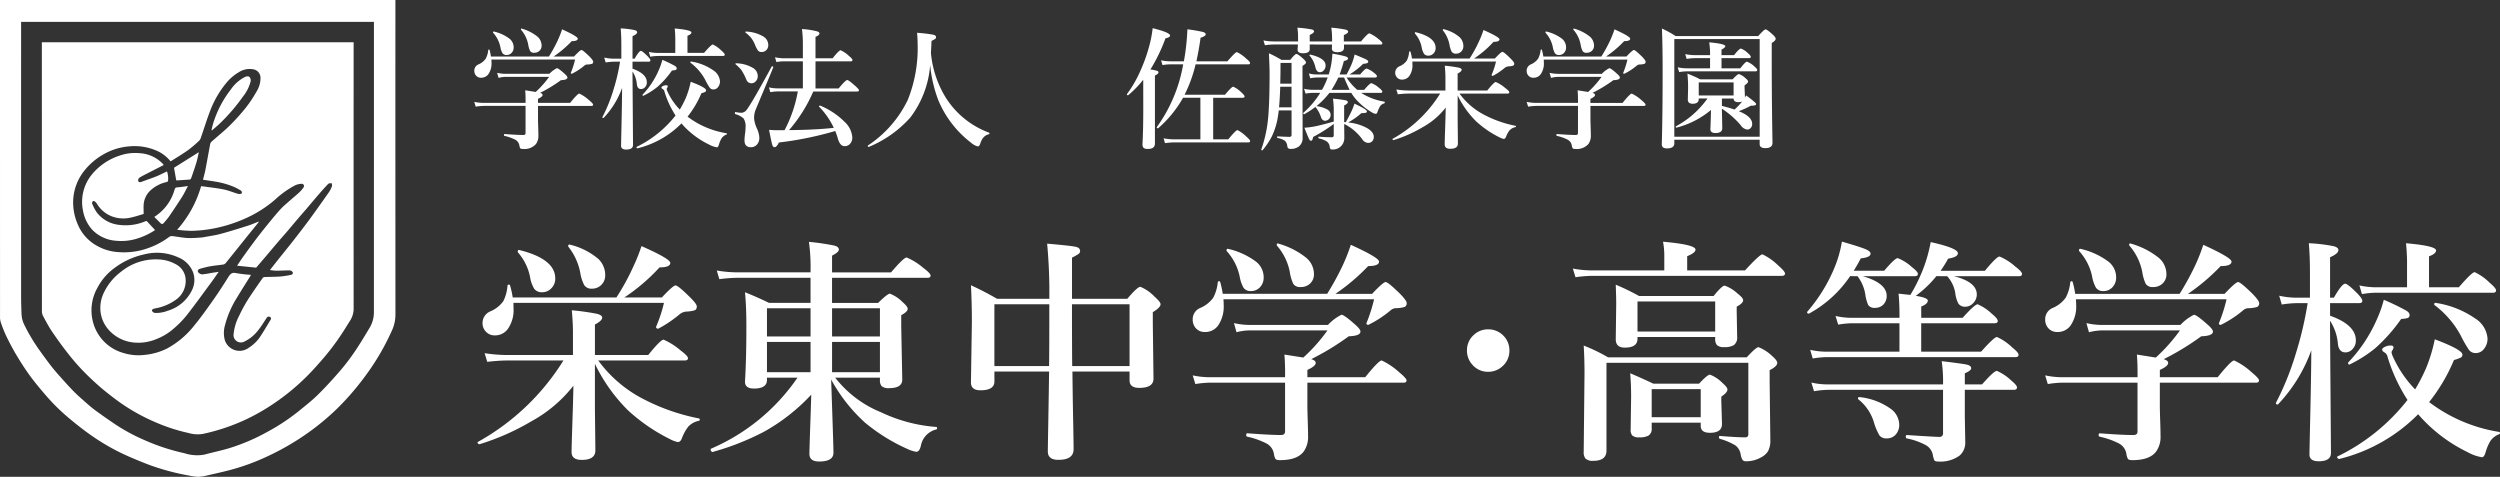
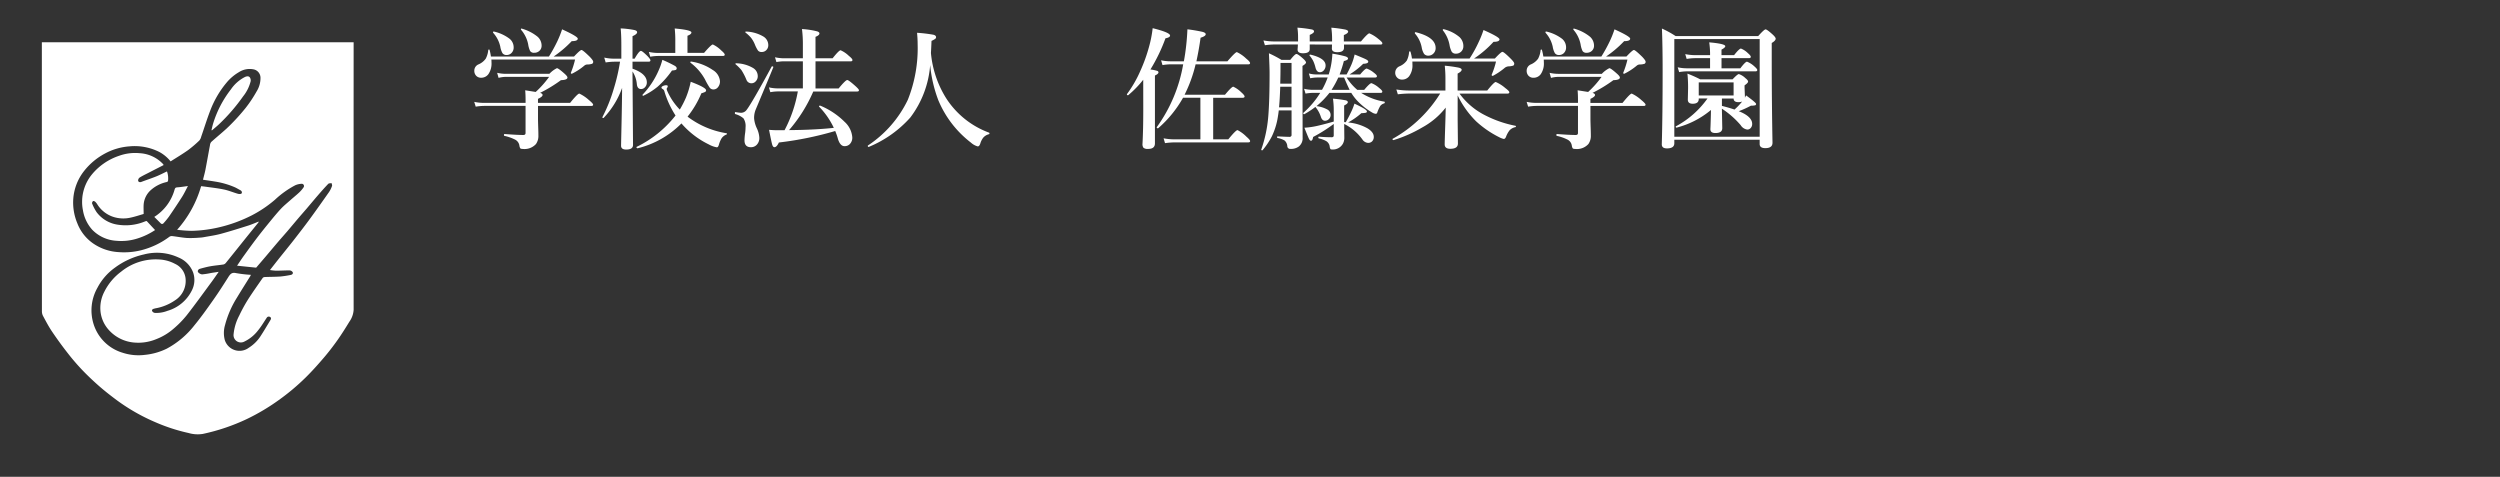
<svg xmlns="http://www.w3.org/2000/svg" width="380.076" height="72.491" viewBox="0 0 380.076 72.491">
  <rect x="0" y="0" width="380.076" height="72.491" fill="#333333" stroke="none" />
  <g id="グループ_412" data-name="グループ 412" transform="translate(-769.939 -4860.57)">
    <g id="グループ_406" data-name="グループ 406" transform="translate(353.5 4720.57)">
      <path id="パス_373" data-name="パス 373" d="M-189.619-7.021a14.539,14.539,0,0,0,2.041-2.295h-6.543a4.661,4.661,0,0,0-1.143.156l-.215-.771a5.925,5.925,0,0,0,1.3.156h6.641a3.9,3.9,0,0,1,1.143-.859q.225,0,1.143.82.459.4.459.6,0,.371-.986.4a21.763,21.763,0,0,1-3.174,1.934q.381.107.381.322,0,.264-.7.586v.615h4.883q1.143-1.416,1.4-1.416a5.921,5.921,0,0,1,1.455.977q.645.537.645.7,0,.2-.254.2h-8.125v2.119q.01.479.039,1.387.02.6.02,1A2.107,2.107,0,0,1-189.58.9a2.35,2.35,0,0,1-2.021.742q-.293,0-.371-.107a1.106,1.106,0,0,1-.127-.41,1.208,1.208,0,0,0-.654-.9,6.746,6.746,0,0,0-1.621-.566q-.068-.02-.068-.127,0-.156.088-.156,1.914.146,2.852.146.342,0,.342-.3V-4.9h-6.318a8.434,8.434,0,0,0-1.26.117l-.225-.732a6.933,6.933,0,0,0,1.406.156h6.4v-.42q0-.859-.059-1.494Zm-6.807-5.381h8.818a23.17,23.17,0,0,0,1.279-2.324,15.227,15.227,0,0,0,.723-1.816q2.383,1.084,2.383,1.416,0,.381-.918.381A16.905,16.905,0,0,1-186.9-12.4h3.1q.938-1,1.143-1t1.26,1.035q.518.547.518.732a.329.329,0,0,1-.166.332,2.635,2.635,0,0,1-.693.107.694.694,0,0,0-.479.166,9.316,9.316,0,0,1-1.875,1.23.087.087,0,0,1-.039.01q-.146,0-.146-.137a.075.075,0,0,1,.01-.029,12.937,12.937,0,0,0,.635-1.992h-12.725q.02.234.02.459a2.829,2.829,0,0,1-.479,1.768,1.333,1.333,0,0,1-1.1.537.99.99,0,0,1-.781-.332,1.078,1.078,0,0,1-.254-.732,1.028,1.028,0,0,1,.615-.957,2.611,2.611,0,0,0,1.123-.879,3.518,3.518,0,0,0,.381-1.3.106.106,0,0,1,.117-.088.084.084,0,0,1,.088.068A7.855,7.855,0,0,1-196.426-12.4Zm7.705-1.67a1.043,1.043,0,0,1-.361.83,1.118,1.118,0,0,1-.762.264.671.671,0,0,1-.625-.273,3.6,3.6,0,0,1-.293-1.006,4.763,4.763,0,0,0-1.084-2.217.139.139,0,0,1-.02-.078q0-.107.088-.107a.087.087,0,0,1,.039.01,6.658,6.658,0,0,1,2.393,1.221A1.809,1.809,0,0,1-188.721-14.072Zm-4.248.273a1.157,1.157,0,0,1-.342.869,1.015,1.015,0,0,1-.732.293.722.722,0,0,1-.635-.293A3.012,3.012,0,0,1-195-13.9a4.58,4.58,0,0,0-1.084-2.109.08.08,0,0,1-.02-.059q0-.166.137-.137a6.261,6.261,0,0,1,2.383,1.1A1.684,1.684,0,0,1-192.969-13.8Zm25.508,11.563a14.075,14.075,0,0,1-6.66,3.779.152.152,0,0,1-.127-.059.133.133,0,0,1-.059-.1.066.066,0,0,1,.02-.049,16.823,16.823,0,0,0,5.928-4.775,14.224,14.224,0,0,1-1.68-3.623.58.58,0,0,0-.244-.381q-.215-.107-.215-.254,0-.127.264-.244a1.1,1.1,0,0,1,.459-.1q.234,0,.234.176a.639.639,0,0,1-.078.205.356.356,0,0,0-.088.176,1.031,1.031,0,0,0,.1.342,9.57,9.57,0,0,0,1.895,2.8,14.847,14.847,0,0,0,.938-1.826,13.167,13.167,0,0,0,.723-2.4q2.334.879,2.334,1.289a.27.27,0,0,1-.137.254,3.172,3.172,0,0,1-.576.205,14.85,14.85,0,0,1-2.1,3.555,13.2,13.2,0,0,0,5.908,2.52.092.092,0,0,1,.078.1.1.1,0,0,1-.078.1,1.6,1.6,0,0,0-.732.566,3.938,3.938,0,0,0-.4.938q-.117.439-.322.439A3.811,3.811,0,0,1-163.3.957,12.962,12.962,0,0,1-167.461-2.236Zm-9.023-5.4a13.052,13.052,0,0,1-2.793,4.551.066.066,0,0,1-.059.029q-.146,0-.146-.127a.028.028,0,0,1,.01-.02,23.976,23.976,0,0,0,1.7-4.229,29.531,29.531,0,0,0,.977-4.189h-.859a9.181,9.181,0,0,0-1.328.117l-.215-.742a6.93,6.93,0,0,0,1.455.166h1.143v-2.041q0-1.533-.1-2.559a13.19,13.19,0,0,1,2.119.254q.381.107.381.322,0,.3-.7.605v3.418h.322q.674-1.182.957-1.182.205,0,1.025.82.42.449.42.615,0,.205-.264.205H-174.9v1.064q2.178.771,2.178,2.08a1.039,1.039,0,0,1-.293.752.791.791,0,0,1-.586.264q-.547,0-.635-.7a4.237,4.237,0,0,0-.664-1.973v.693l.078,10.479q0,.7-1.035.7-.781,0-.781-.576,0-.225.078-3.75Q-176.494-5.615-176.484-7.637Zm9.941-5.322h2.52q1.1-1.279,1.338-1.279a4.552,4.552,0,0,1,1.27.9q.537.459.537.645t-.264.2h-9.9a7.19,7.19,0,0,0-1.162.117l-.215-.732a6.713,6.713,0,0,0,1.377.156h2.646v-1.719a16.947,16.947,0,0,0-.088-2q2.539.225,2.539.605,0,.283-.6.5Zm4.941,4.316a1.35,1.35,0,0,1-.322.918.851.851,0,0,1-.654.322.7.7,0,0,1-.586-.264,10.264,10.264,0,0,1-.7-1.23,7.873,7.873,0,0,0-2.2-2.549.079.079,0,0,1-.039-.078q0-.137.117-.117a7.825,7.825,0,0,1,3.3,1.289A2.2,2.2,0,0,1-161.6-8.643Zm-6.582-1.973a.252.252,0,0,1-.166.254,2.484,2.484,0,0,1-.547.078,13.852,13.852,0,0,1-2.168,2.451,10.627,10.627,0,0,1-2.178,1.387.04.04,0,0,1-.029.01q-.107,0-.107-.127a.08.08,0,0,1,.02-.059,12.539,12.539,0,0,0,2.383-3.564,10.4,10.4,0,0,0,.615-1.719,20,20,0,0,1,1.885.908Q-168.184-10.82-168.184-10.615Zm17.08,9.395q3.926-.029,6.807-.342a11.892,11.892,0,0,0-2.227-3.213.066.066,0,0,1-.02-.049q0-.117.156-.117a.109.109,0,0,1,.049.01,11.432,11.432,0,0,1,3.7,2.471,3.524,3.524,0,0,1,1.152,2.344,1.386,1.386,0,0,1-.381,1.025,1.084,1.084,0,0,1-.8.313q-.635,0-.977-1.025a9.419,9.419,0,0,0-.439-1.279A51.509,51.509,0,0,1-152.646.664q-.332.713-.674.713-.234,0-.352-.42-.1-.332-.469-2.217.811.059,1.221.059h1.133a20.118,20.118,0,0,0,2.021-5.9h-3.057a6.642,6.642,0,0,0-1.123.117l-.215-.732a6.265,6.265,0,0,0,1.338.156H-149V-11.68h-2.9a6.642,6.642,0,0,0-1.123.117l-.215-.732a6.36,6.36,0,0,0,1.338.156h2.9v-1.982a18.01,18.01,0,0,0-.137-2.461,11.746,11.746,0,0,1,2.314.352q.342.117.342.313,0,.283-.6.518v3.262h2.6q.967-1.221,1.221-1.221A4.309,4.309,0,0,1-142-12.5q.537.43.537.625t-.254.2h-5.361v4.121h3.516q1.055-1.279,1.309-1.279.215,0,1.221.9.557.5.557.645,0,.2-.264.2h-6.68A22.518,22.518,0,0,1-151.1-1.221Zm-3.154-12.939a1.047,1.047,0,0,1-.322.8.955.955,0,0,1-.674.264.691.691,0,0,1-.566-.215,4.779,4.779,0,0,1-.479-.928,4.4,4.4,0,0,0-.586-1.025,5.893,5.893,0,0,0-.83-.781.079.079,0,0,1-.039-.059q0-.1.117-.1a5.572,5.572,0,0,1,2.607.742A1.526,1.526,0,0,1-154.258-14.16Zm-1.6,4.717a1.111,1.111,0,0,1-.322.82.857.857,0,0,1-.635.283.8.8,0,0,1-.762-.518,8.956,8.956,0,0,0-.762-1.484,6.757,6.757,0,0,0-.879-.879.079.079,0,0,1-.039-.059q0-.1.117-.1a5.277,5.277,0,0,1,2.539.7A1.439,1.439,0,0,1-155.859-9.443Zm2.363-1.338q-.225.6-2.676,6.436a3.38,3.38,0,0,0-.244,1.328A4.419,4.419,0,0,0-156-1.5a3.838,3.838,0,0,1,.381,1.445,1.465,1.465,0,0,1-.41,1.084,1.181,1.181,0,0,1-.869.352q-.977,0-.977-1.045a8.633,8.633,0,0,1,.1-1.133,6.676,6.676,0,0,0,.059-.84,2.117,2.117,0,0,0-.312-1.367,3.263,3.263,0,0,0-1.25-.654q-.059-.029-.059-.137,0-.186.1-.166a6.278,6.278,0,0,0,.82.107,1.05,1.05,0,0,0,.879-.459q.791-1.035,3.8-6.572a.076.076,0,0,1,.068-.029q.176,0,.176.117Zm23.848-.342a15.058,15.058,0,0,1-3.018,7.988,17.255,17.255,0,0,1-6.3,4.463.04.04,0,0,1-.029.01q-.137,0-.137-.166a.066.066,0,0,1,.029-.059,17.265,17.265,0,0,0,6.055-6.934,21.166,21.166,0,0,0,1.494-8.516q0-.752-.088-1.68a21.942,21.942,0,0,1,2.5.3q.391.107.391.371a.318.318,0,0,1-.146.264,3.836,3.836,0,0,1-.547.3q-.049,1.23-.088,1.836a15.585,15.585,0,0,0,2.3,6.855A13.138,13.138,0,0,0-120.713-.84a.121.121,0,0,1,.078.127.1.1,0,0,1-.078.117,1.674,1.674,0,0,0-.859.518,2.731,2.731,0,0,0-.459.918q-.146.42-.381.42a2.519,2.519,0,0,1-1.035-.576,15.78,15.78,0,0,1-4.961-6.445A20.248,20.248,0,0,1-129.648-11.123ZM-90.967-6.6h6.143q1.016-1.221,1.26-1.221a4.3,4.3,0,0,1,1.2.84q.518.459.518.645t-.254.2h-4.521V.186h2.295q1.152-1.406,1.406-1.406a5.256,5.256,0,0,1,1.338.986q.576.5.576.674,0,.205-.254.205h-11.2a11.892,11.892,0,0,0-1.484.117L-94.16.029A9.4,9.4,0,0,0-92.52.186h3.955V-6.143H-91.2a17.45,17.45,0,0,1-3.77,4.629.066.066,0,0,1-.049.02q-.186,0-.186-.146a.075.075,0,0,1,.01-.029,22.925,22.925,0,0,0,4.014-9.551h-1.963a7.69,7.69,0,0,0-1.182.117l-.215-.732a6.794,6.794,0,0,0,1.4.156h2.061q.078-.381.2-1.182a36.2,36.2,0,0,0,.342-3.682,22.571,22.571,0,0,1,2.314.391q.469.137.469.352,0,.3-.781.537-.244,1.777-.635,3.584h4.717q1.2-1.4,1.436-1.4a5.3,5.3,0,0,1,1.406.977q.6.488.6.684t-.254.2h-8.027A21.079,21.079,0,0,1-90.967-6.6Zm-6.289-2.275a15.625,15.625,0,0,1-2.266,2.334.066.066,0,0,1-.049.02q-.166,0-.166-.137a.087.087,0,0,1,.01-.039,17.926,17.926,0,0,0,2.051-3.564,24.444,24.444,0,0,0,1.318-3.682,17.437,17.437,0,0,0,.537-2.773q2.646.654,2.646,1.123,0,.283-.7.42a25.986,25.986,0,0,1-2.285,4.736,6.441,6.441,0,0,1,1.045.215.246.246,0,0,1,.176.225q0,.234-.537.479V.8q0,.84-1.035.84a1.038,1.038,0,0,1-.7-.166.886.886,0,0,1-.156-.615q.117-2.109.117-5.2Zm30.791,6.455q.449-.771.82-1.562a8.713,8.713,0,0,0,.5-1.26q1.895.869,1.895,1.182a.2.2,0,0,1-.176.205,4.118,4.118,0,0,1-.664.059,11.118,11.118,0,0,1-2.021,1.416,7.343,7.343,0,0,1,2.949.889q.957.586.957,1.3a.932.932,0,0,1-.273.7.834.834,0,0,1-.586.215,1.117,1.117,0,0,1-.84-.479,7.547,7.547,0,0,0-2.8-2.4l.02,2.119a1.84,1.84,0,0,1-.225.9,1.739,1.739,0,0,1-1.66.859q-.2,0-.244-.1a1.108,1.108,0,0,1-.1-.4,1.152,1.152,0,0,0-.508-.762,4.042,4.042,0,0,0-1.133-.42q-.078-.02-.078-.137t.078-.127q1.006.088,1.963.088.3,0,.3-.283V-2.158A23.023,23.023,0,0,1-71.426-.176Q-71.514.4-71.748.4q-.166,0-.322-.322t-.684-1.66a12.061,12.061,0,0,0,1.924-.273q1.084-.244,2.539-.664V-4.463A13.085,13.085,0,0,0-68.408-6a17.358,17.358,0,0,1,1.943.254q.313.088.313.283,0,.234-.557.5v2.52Zm-2.48-4.463a12.893,12.893,0,0,1-1.973,2.021,4.469,4.469,0,0,1,1.719.547.944.944,0,0,1,.43.811.832.832,0,0,1-.254.6.819.819,0,0,1-.605.259q-.42,0-.615-.576a4.483,4.483,0,0,0-.84-1.523,13.112,13.112,0,0,1-1.66,1.094.04.04,0,0,1-.029.01A.138.138,0,0,1-72.93-3.8a.066.066,0,0,1,.02-.049,13.542,13.542,0,0,0,2.568-3.037H-71.4a7.544,7.544,0,0,0-1.182.117L-72.8-7.5a5.925,5.925,0,0,0,1.3.156h1.426a11.893,11.893,0,0,0,.859-1.875h-1.6a5.982,5.982,0,0,0-1.045.117l-.215-.732a4.728,4.728,0,0,0,1.162.156h1.855a12,12,0,0,0,.557-3.164,18.152,18.152,0,0,1,1.973.41q.41.137.41.332,0,.234-.635.381A19.81,19.81,0,0,1-67.4-9.678h1.064q.43-.8.752-1.543a9.209,9.209,0,0,0,.469-1.494q1.494.605,1.787.771t.283.322q0,.293-.771.322A11.222,11.222,0,0,1-65.9-9.678h1.621q.752-.9,1-.9a3.726,3.726,0,0,1,1.094.635q.459.342.459.527t-.254.2h-4.355a8.053,8.053,0,0,0,1.621,1.875h1.055q.85-1.016,1.1-1.016a3.7,3.7,0,0,1,1.152.713q.5.391.5.566,0,.2-.254.2h-2.959A9.3,9.3,0,0,0-60.6-5.547a.1.1,0,0,1,.068.107q0,.127-.088.156a1.142,1.142,0,0,0-.605.4,5.616,5.616,0,0,0-.449.986.24.24,0,0,1-.244.2,1.225,1.225,0,0,1-.5-.176A10.077,10.077,0,0,1-64.7-5.664a7.6,7.6,0,0,1-.928-1.221Zm.322-.459h2.744q-.479-.986-.84-1.875H-67.6A14.1,14.1,0,0,1-68.623-7.344Zm-3.32-6.895v.7q0,.635-1.025.635-.82,0-.82-.557,0-.059.02-.3.02-.283.029-.479h-3.6a10.535,10.535,0,0,0-1.416.117l-.225-.732a9.4,9.4,0,0,0,1.641.156h3.623v-.615a10.134,10.134,0,0,0-.1-1.484,18.04,18.04,0,0,1,2.227.283q.3.088.3.293,0,.244-.654.527v1h3.4v-.322a12.6,12.6,0,0,0-.117-1.777,19.55,19.55,0,0,1,2.119.283q.439.107.439.313,0,.264-.654.527v.977h2.6q1.035-1.24,1.279-1.24a5.4,5.4,0,0,1,1.377.859q.6.469.6.645,0,.2-.254.2h-5.576v.479q0,.684-1.025.684-.82,0-.82-.557l.02-.605ZM-76.65-4.219q-.02.2-.068.537-.049.322-.068.439A10.567,10.567,0,0,1-77.7-.273a11.135,11.135,0,0,1-1.406,2.1.076.076,0,0,1-.068.029q-.137,0-.137-.117a.04.04,0,0,1,.01-.029,19.944,19.944,0,0,0,1.055-5q.2-2.4.2-6.631,0-.752-.1-2.979a18.263,18.263,0,0,1,1.914,1.006H-74.9q.713-.9.938-.9t1.035.723q.42.391.42.576t-.537.518v1.1l.02,9.775a1.607,1.607,0,0,1-.557,1.357,1.972,1.972,0,0,1-1.279.381.428.428,0,0,1-.488-.381,1.285,1.285,0,0,0-.41-.889A3.15,3.15,0,0,0-76.826-.02q-.078-.02-.078-.137t.078-.107q1.436.068,1.8.068a.285.285,0,0,0,.322-.322v-3.7Zm1.943-4.062v-3.154h-1.68v.82q0,.9-.039,2.334Zm-1.719.469Q-76.5-5.7-76.611-4.678h1.9V-7.812Zm6.895-3.242a1.085,1.085,0,0,1-.293.771.791.791,0,0,1-.586.264q-.469,0-.654-.693a5.406,5.406,0,0,0-.361-1.045,4.856,4.856,0,0,0-.537-.791.1.1,0,0,1-.02-.059q0-.088.127-.088h.029Q-69.531-12.148-69.531-11.055Zm20.078,4.561v3.74L-49.414.82q0,.8-1.152.8-.859,0-.859-.664,0-.332.068-2.432.068-1.943.088-3.164a11.489,11.489,0,0,1-3.555,3.008A20.1,20.1,0,0,1-59.2.3a.127.127,0,0,1-.107-.044.154.154,0,0,1-.059-.112.038.038,0,0,1,.029-.039,19.842,19.842,0,0,0,7.227-6.885h-4.7a16.111,16.111,0,0,0-1.738.117l-.225-.732a12.675,12.675,0,0,0,1.924.156h5.537V-9.111q0-.859-.1-1.9a19.435,19.435,0,0,1,2.139.3q.43.117.43.313,0,.264-.615.586v2.578h4.5q1.045-1.3,1.3-1.3a5.643,5.643,0,0,1,1.445.918q.615.459.615.645t-.264.2H-49.17a10.858,10.858,0,0,0,3.936,3.32,17.289,17.289,0,0,0,4.561,1.572.1.1,0,0,1,.078.107.092.092,0,0,1-.078.1,1.664,1.664,0,0,0-.889.488,3.641,3.641,0,0,0-.527.947q-.127.361-.361.361a2.873,2.873,0,0,1-.723-.283A15.177,15.177,0,0,1-46.65-2.559,14.226,14.226,0,0,1-49.453-6.494ZM-56.4-12.1h8.76a19.246,19.246,0,0,0,1.416-2.578,14.908,14.908,0,0,0,.7-1.758q2.432,1.074,2.432,1.416,0,.381-.908.381A15.928,15.928,0,0,1-46.963-12.1H-43.8q.947-1.016,1.152-1.016.225,0,1.26,1.035.537.537.537.732,0,.264-.176.332a2.682,2.682,0,0,1-.7.107,1.066,1.066,0,0,0-.635.283,10.447,10.447,0,0,1-1.719,1.152.087.087,0,0,1-.039.01q-.166,0-.166-.156a.04.04,0,0,1,.01-.029,11.709,11.709,0,0,0,.654-1.992H-56.338q.01.244.01.439a2.762,2.762,0,0,1-.508,1.8A1.322,1.322,0,0,1-57.9-8.9a.99.99,0,0,1-.781-.332,1.032,1.032,0,0,1-.264-.732,1.065,1.065,0,0,1,.645-.957,2.571,2.571,0,0,0,1.113-.869,3.49,3.49,0,0,0,.352-1.309q.01-.088.117-.088.088,0,.1.068A6.894,6.894,0,0,1-56.4-12.1Zm7.813-1.885a1.1,1.1,0,0,1-.352.85,1.085,1.085,0,0,1-.771.293.717.717,0,0,1-.645-.293,3.37,3.37,0,0,1-.332-1.025,5.008,5.008,0,0,0-1.006-2.217.173.173,0,0,1-.02-.078q0-.107.1-.107h.029a5.777,5.777,0,0,1,2.422,1.211A1.868,1.868,0,0,1-48.584-13.984ZM-52.8-13.7a1.13,1.13,0,0,1-.371.869,1.036,1.036,0,0,1-.732.293.8.8,0,0,1-.664-.283,2.715,2.715,0,0,1-.352-.977,4.439,4.439,0,0,0-1.025-2.1.12.12,0,0,1-.02-.068q0-.166.137-.137Q-52.8-15.352-52.8-13.7Zm23.184,6.68a14.539,14.539,0,0,0,2.041-2.295h-6.543a4.661,4.661,0,0,0-1.143.156l-.215-.771a5.925,5.925,0,0,0,1.3.156h6.641a3.9,3.9,0,0,1,1.143-.859q.225,0,1.143.82.459.4.459.6,0,.371-.986.4a21.763,21.763,0,0,1-3.174,1.934q.381.107.381.322,0,.264-.7.586v.615h4.883q1.143-1.416,1.4-1.416a5.921,5.921,0,0,1,1.455.977q.645.537.645.7,0,.2-.254.2h-8.125v2.119q.01.479.039,1.387.02.6.02,1A2.107,2.107,0,0,1-29.58.9a2.35,2.35,0,0,1-2.021.742q-.293,0-.371-.107a1.106,1.106,0,0,1-.127-.41,1.208,1.208,0,0,0-.654-.9,6.746,6.746,0,0,0-1.621-.566q-.068-.02-.068-.127,0-.156.088-.156,1.914.146,2.852.146.342,0,.342-.3V-4.9H-37.48a8.434,8.434,0,0,0-1.26.117l-.225-.732a6.934,6.934,0,0,0,1.406.156h6.4v-.42q0-.859-.059-1.494ZM-36.426-12.4h8.818a23.169,23.169,0,0,0,1.279-2.324,15.228,15.228,0,0,0,.723-1.816q2.383,1.084,2.383,1.416,0,.381-.918.381A16.906,16.906,0,0,1-26.9-12.4h3.1q.938-1,1.143-1t1.26,1.035q.518.547.518.732a.329.329,0,0,1-.166.332,2.635,2.635,0,0,1-.693.107.694.694,0,0,0-.479.166A9.316,9.316,0,0,1-24.1-9.795a.087.087,0,0,1-.039.01q-.146,0-.146-.137a.075.075,0,0,1,.01-.029,12.937,12.937,0,0,0,.635-1.992H-36.367q.02.234.02.459a2.829,2.829,0,0,1-.479,1.768,1.333,1.333,0,0,1-1.1.537.99.99,0,0,1-.781-.332,1.078,1.078,0,0,1-.254-.732,1.028,1.028,0,0,1,.615-.957,2.611,2.611,0,0,0,1.123-.879,3.518,3.518,0,0,0,.381-1.3.106.106,0,0,1,.117-.088.084.084,0,0,1,.088.068A7.855,7.855,0,0,1-36.426-12.4Zm7.705-1.67a1.043,1.043,0,0,1-.361.83,1.118,1.118,0,0,1-.762.264.671.671,0,0,1-.625-.273,3.6,3.6,0,0,1-.293-1.006,4.763,4.763,0,0,0-1.084-2.217.139.139,0,0,1-.02-.078q0-.107.088-.107a.087.087,0,0,1,.039.01,6.658,6.658,0,0,1,2.393,1.221A1.809,1.809,0,0,1-28.721-14.072Zm-4.248.273a1.157,1.157,0,0,1-.342.869,1.015,1.015,0,0,1-.732.293.722.722,0,0,1-.635-.293A3.012,3.012,0,0,1-35-13.9a4.58,4.58,0,0,0-1.084-2.109.08.08,0,0,1-.02-.059q0-.166.137-.137a6.261,6.261,0,0,1,2.383,1.1A1.684,1.684,0,0,1-32.969-13.8ZM-5.781-6.143l.059-.117A2.572,2.572,0,0,0-5.605-6.5q1.523,1.113,1.523,1.3a.207.207,0,0,1-.166.215,2.48,2.48,0,0,1-.615.049,13.9,13.9,0,0,1-1.855.84q2.041.811,2.041,1.934a.892.892,0,0,1-.244.645.663.663,0,0,1-.5.215,1.405,1.405,0,0,1-1-.664,13.259,13.259,0,0,0-2.861-2.51l.059,2.959q0,.742-1.045.742-.762,0-.762-.576,0-.039.02-.469.049-1.318.068-2.461A13.285,13.285,0,0,1-16.152-1.6q-.146.029-.146-.146A.045.045,0,0,1-16.27-1.8a13.956,13.956,0,0,0,4.8-4.229H-12.8v.078q0,.723-.918.723-.742,0-.742-.615l.039-1.758a21.457,21.457,0,0,0-.1-2.207,17.409,17.409,0,0,1,1.943.869h4.922q.752-.8.957-.8a2.6,2.6,0,0,1,1,.625q.4.313.4.518t-.537.576v.293l.059,1.5Zm-.42.576a1.442,1.442,0,0,1-.557.1q-.742,0-.742-.557H-9.277V-4.9q1.064.264,1.914.557A9.788,9.788,0,0,0-6.2-5.566Zm-1.3-.918V-8.477h-5.3v1.992Zm-1.836-5.674v1.543h2.861q.762-1.006,1.016-1.006a3.542,3.542,0,0,1,1.1.7q.459.4.459.566,0,.2-.264.2H-14.58a7.762,7.762,0,0,0-1.2.117L-16-10.771a6.345,6.345,0,0,0,1.357.156h3.564v-1.543h-2.3a8.288,8.288,0,0,0-1.26.117l-.215-.732a7.637,7.637,0,0,0,1.475.156h2.3V-13a13.781,13.781,0,0,0-.127-1.562q2.441.215,2.441.586,0,.215-.576.518v.84h1.914q.791-1,1.045-1a3.1,3.1,0,0,1,1.055.7q.439.371.439.557t-.254.2ZM-16.514.244V.781q0,.781-1.123.781-.781,0-.781-.615.127-4.473.127-11.182,0-3.77-.107-6.426a15.017,15.017,0,0,1,2.08,1.143H-3.76q.908-1.016,1.123-1.016t1.094.8q.439.41.439.615,0,.3-.6.654v2.49q0,6.3.117,12.676,0,.82-1.094.82-.859,0-.859-.635V.244ZM-3.535-.215V-15.059H-16.514V-.215Z" transform="translate(687.5 161)" fill="#fff" />
-       <path id="パス_374" data-name="パス 374" d="M-290.616-11.689v6.732l.07,6.434q0,1.441-2.074,1.441-1.547,0-1.547-1.2,0-.6.123-4.377.123-3.5.158-5.7a20.681,20.681,0,0,1-6.4,5.414,36.173,36.173,0,0,1-7.875,3.48.229.229,0,0,1-.193-.079.277.277,0,0,1-.105-.2.069.069,0,0,1,.053-.07A35.716,35.716,0,0,0-295.4-12.2h-8.455a29,29,0,0,0-3.129.211l-.4-1.318a22.814,22.814,0,0,0,3.463.281h9.967V-16.4q0-1.547-.176-3.428a34.983,34.983,0,0,1,3.85.545q.773.211.773.563,0,.475-1.107,1.055v4.641h8.1q1.881-2.338,2.338-2.338a10.157,10.157,0,0,1,2.6,1.652q1.107.826,1.107,1.16,0,.352-.475.352h-13.166a19.545,19.545,0,0,0,7.084,5.977,31.12,31.12,0,0,0,8.209,2.83.177.177,0,0,1,.141.193.166.166,0,0,1-.141.176,3,3,0,0,0-1.6.879,6.554,6.554,0,0,0-.949,1.705q-.229.65-.65.65a5.171,5.171,0,0,1-1.3-.51,27.319,27.319,0,0,1-6.258-4.307A25.607,25.607,0,0,1-290.616-11.689Zm-12.5-10.09h15.768A34.643,34.643,0,0,0-284.8-26.42a26.833,26.833,0,0,0,1.266-3.164q4.377,1.934,4.377,2.549,0,.686-1.635.686a28.67,28.67,0,0,1-5.344,4.57h5.7q1.705-1.828,2.074-1.828.4,0,2.268,1.863.967.967.967,1.318,0,.475-.316.6a4.827,4.827,0,0,1-1.266.193,1.918,1.918,0,0,0-1.143.51,18.805,18.805,0,0,1-3.094,2.074.156.156,0,0,1-.07.018q-.3,0-.3-.281a.072.072,0,0,1,.018-.053,21.076,21.076,0,0,0,1.178-3.586h-22.887q.018.439.018.791a4.972,4.972,0,0,1-.914,3.234,2.38,2.38,0,0,1-1.916.914,1.782,1.782,0,0,1-1.406-.6,1.858,1.858,0,0,1-.475-1.318,1.917,1.917,0,0,1,1.16-1.723,4.629,4.629,0,0,0,2-1.564,6.283,6.283,0,0,0,.633-2.355q.018-.158.211-.158.158,0,.176.123A12.409,12.409,0,0,1-303.114-21.779Zm14.063-3.393a1.976,1.976,0,0,1-.633,1.529,1.953,1.953,0,0,1-1.389.527,1.291,1.291,0,0,1-1.16-.527,6.066,6.066,0,0,1-.6-1.846,9.014,9.014,0,0,0-1.811-3.99.312.312,0,0,1-.035-.141q0-.193.176-.193h.053a10.4,10.4,0,0,1,4.359,2.18A3.362,3.362,0,0,1-289.051-25.172Zm-7.594.51a2.034,2.034,0,0,1-.668,1.564,1.866,1.866,0,0,1-1.318.527,1.434,1.434,0,0,1-1.2-.51,4.887,4.887,0,0,1-.633-1.758,7.99,7.99,0,0,0-1.846-3.779.217.217,0,0,1-.035-.123q0-.3.246-.246Q-296.645-27.633-296.645-24.662ZM-257.727-7a29.1,29.1,0,0,1-7.225,5.66,39.949,39.949,0,0,1-7.787,3.059q-.088.018-.185-.114a.455.455,0,0,1-.1-.272.126.126,0,0,1,.07-.123A30.485,30.485,0,0,0-259.819-9.58h-4.641v.352q0,1.3-1.969,1.3-1.371,0-1.371-1.037.211-3.463.211-8.385,0-3.111-.211-5.221,1.881.756,3.656,1.617h6.311v-3.814h-11.092a23.237,23.237,0,0,0-2.777.211l-.387-1.318a19.082,19.082,0,0,0,3.164.281h11.092V-25.8a28.224,28.224,0,0,0-.246-4.43,35.356,35.356,0,0,1,3.92.58q.633.193.633.6,0,.387-1.037.914v2.549h8.965q1.934-2.268,2.373-2.268a9.675,9.675,0,0,1,2.531,1.582q1.107.826,1.107,1.16,0,.352-.457.352h-14.52v3.814h7q1.441-1.406,1.793-1.406a5.454,5.454,0,0,1,1.916,1.266q.791.686.791,1.037,0,.439-.984.967v1.635l.158,8.156q0,1.3-1.986,1.3a1.591,1.591,0,0,1-1.143-.3,1.3,1.3,0,0,1-.264-.932V-9.58h-6.8a16.822,16.822,0,0,0,6.961,5.256,23.6,23.6,0,0,0,8.385,2.232q.141,0,.141.176,0,.193-.141.211a3.126,3.126,0,0,0-2.3,2.355q-.211,1.037-.721,1.037a5.076,5.076,0,0,1-1.441-.475,27.645,27.645,0,0,1-6.346-3.955A24.82,24.82,0,0,1-254.7-9.3q.035,1,.246,7.348.105,3.27.105,3.779,0,1.336-2.18,1.336-1.477,0-1.477-1.16,0-.439.105-3.656Q-257.78-4.957-257.727-7Zm-.105-3.41v-4.605h-6.627v4.605Zm3.27,0h7.277v-4.605h-7.277Zm0-9.721v4.289h7.277v-4.289Zm-3.27,0h-6.627v4.289h6.627Zm39.814,9.615q.035,3.691.123,8.1.053,2.936.053,3.709,0,1.617-2.3,1.617-1.617,0-1.617-1.266,0-.457.07-4.447.07-4.008.123-7.717h-8.314V-9q0,1.336-2.127,1.336-1.441,0-1.441-1.2l.141-9.105q0-3.059-.141-5.66a43.5,43.5,0,0,1,3.973,2.057h7.945a80.108,80.108,0,0,0-.334-8.385q3.691.316,4.395.492.615.158.615.615a.55.55,0,0,1-.229.457,10.8,10.8,0,0,1-1,.563v6.258h8.4q1.547-1.828,2-1.828a6.535,6.535,0,0,1,2.162,1.512q.9.791.9,1.143,0,.492-1.178,1.2v1.652l.105,8.455q0,1.406-2.162,1.406-1.477,0-1.477-1.143v-1.336Zm-.035-.826h8.719v-9.4h-8.754Q-218.088-14.326-218.053-11.338Zm-3.516,0q.035-2.232.035-7.523v-1.881h-8.35v9.4Zm38.654-1.3a26.17,26.17,0,0,0,3.674-4.131h-11.777a8.39,8.39,0,0,0-2.057.281l-.387-1.389a10.664,10.664,0,0,0,2.338.281h11.953a7.021,7.021,0,0,1,2.057-1.547q.4,0,2.057,1.477.826.721.826,1.072,0,.668-1.775.721a39.173,39.173,0,0,1-5.713,3.48q.686.193.686.58,0,.475-1.266,1.055V-9.65h8.789Q-171.454-12.2-171-12.2a10.657,10.657,0,0,1,2.619,1.758q1.16.967,1.16,1.266,0,.352-.457.352H-182.3V-5.01q.018.861.07,2.5.035,1.072.035,1.793a3.793,3.793,0,0,1-.65,2.338q-.967,1.336-3.639,1.336-.527,0-.668-.193a1.99,1.99,0,0,1-.229-.738A2.174,2.174,0,0,0-188.557.4a12.142,12.142,0,0,0-2.918-1.02q-.123-.035-.123-.229,0-.281.158-.281,3.445.264,5.133.264.615,0,.615-.545V-8.824h-11.373a15.182,15.182,0,0,0-2.268.211l-.4-1.318a12.48,12.48,0,0,0,2.531.281h11.514v-.756q0-1.547-.105-2.689Zm-12.252-9.686h15.873a41.7,41.7,0,0,0,2.3-4.184,27.41,27.41,0,0,0,1.3-3.27q4.289,1.951,4.289,2.549,0,.686-1.652.686a30.43,30.43,0,0,1-4.975,4.219h5.572q1.688-1.793,2.057-1.793.387,0,2.268,1.863.932.984.932,1.318a.592.592,0,0,1-.3.6,4.743,4.743,0,0,1-1.248.193,1.25,1.25,0,0,0-.861.3,16.769,16.769,0,0,1-3.375,2.215.156.156,0,0,1-.07.018q-.264,0-.264-.246a.135.135,0,0,1,.018-.053,23.286,23.286,0,0,0,1.143-3.586h-22.9q.035.422.035.826a5.092,5.092,0,0,1-.861,3.182,2.4,2.4,0,0,1-1.986.967,1.782,1.782,0,0,1-1.406-.6,1.941,1.941,0,0,1-.457-1.318,1.85,1.85,0,0,1,1.107-1.723,4.7,4.7,0,0,0,2.021-1.582,6.332,6.332,0,0,0,.686-2.338.191.191,0,0,1,.211-.158.152.152,0,0,1,.158.123A14.139,14.139,0,0,1-195.166-22.324ZM-181.3-25.33a1.877,1.877,0,0,1-.65,1.494,2.012,2.012,0,0,1-1.371.475,1.208,1.208,0,0,1-1.125-.492,6.478,6.478,0,0,1-.527-1.811,8.574,8.574,0,0,0-1.951-3.99.25.25,0,0,1-.035-.141q0-.193.158-.193a.156.156,0,0,1,.07.018,11.984,11.984,0,0,1,4.307,2.2A3.257,3.257,0,0,1-181.3-25.33Zm-7.646.492a2.083,2.083,0,0,1-.615,1.564,1.826,1.826,0,0,1-1.318.527,1.3,1.3,0,0,1-1.143-.527,5.421,5.421,0,0,1-.58-1.74,8.244,8.244,0,0,0-1.951-3.8.143.143,0,0,1-.035-.105q0-.3.246-.246a11.269,11.269,0,0,1,4.289,1.986A3.03,3.03,0,0,1-188.944-24.838Zm34.109,7.91a3.152,3.152,0,0,1,2.426,1.055,3.118,3.118,0,0,1,.826,2.162,3.11,3.11,0,0,1-1.072,2.408,3.14,3.14,0,0,1-2.18.826,3.072,3.072,0,0,1-2.373-1.072,3.118,3.118,0,0,1-.826-2.162A3.079,3.079,0,0,1-156.98-16.1,3.1,3.1,0,0,1-154.835-16.928Zm26.8-8.965v-2.232a11.581,11.581,0,0,0-.193-2.127q4.939.439,4.939,1.2,0,.492-1.266,1v2.162h8.789q2.25-2.443,2.654-2.443a8.924,8.924,0,0,1,2.391,1.688q1.037.9,1.037,1.23,0,.352-.475.352h-28.863a18.8,18.8,0,0,0-2.514.211l-.4-1.318a15.972,15.972,0,0,0,2.883.281Zm5.537,23.15h-7.453v.861a1.189,1.189,0,0,1-.492,1.107,2.782,2.782,0,0,1-1.406.264,1.429,1.429,0,0,1-1.072-.3,1.331,1.331,0,0,1-.229-.9l.07-4.922q0-2-.141-3.621,1.828.773,3.516,1.582h6.961q1.266-1.371,1.652-1.371a5.355,5.355,0,0,1,1.9,1.266q.756.65.756,1,0,.457-.932,1.072v.686l.105,3.48q0,1.336-1.828,1.336-1.406,0-1.406-1.037Zm0-.826V-7.84h-7.453v4.271Zm2.2-12.2h-11.812v.281q0,1.336-1.934,1.336-1.371,0-1.371-1.266l.07-5.4q0-.9-.07-2.9a34.694,34.694,0,0,1,3.551,1.723h11.32q1.283-1.582,1.688-1.582a5.68,5.68,0,0,1,1.986,1.23q.826.633.826,1,0,.439-.984.967v.756l.07,3.85a1.409,1.409,0,0,1-.51,1.248,2.741,2.741,0,0,1-1.459.3,1.506,1.506,0,0,1-1.107-.316,1.372,1.372,0,0,1-.264-.949Zm0-.826v-4.57h-11.812v4.57Zm9.439,4.746q0,.545-1.16,1.125v1.758l.105,8.859a3.4,3.4,0,0,1-.352,1.705,2.628,2.628,0,0,1-1.02.914,4.489,4.489,0,0,1-2.3.615.669.669,0,0,1-.545-.193,2.211,2.211,0,0,1-.281-.809A2.164,2.164,0,0,0-117.246.7a9.808,9.808,0,0,0-2.338-.984.232.232,0,0,1-.141-.246q0-.193.141-.193,2.514.211,3.85.211.475,0,.475-.457V-11.848h-21.568V1.512q0,1.547-2.021,1.547a1.553,1.553,0,0,1-1.178-.352,1.543,1.543,0,0,1-.264-1.02l.123-11.953q0-2.127-.123-4.2a26.756,26.756,0,0,1,3.709,1.793h21.076q1.424-1.547,1.793-1.547a6.3,6.3,0,0,1,2.021,1.3Q-110.865-12.2-110.865-11.848Zm11.074-13.166a17.849,17.849,0,0,1-6.223,5.678.156.156,0,0,1-.07.018q-.246,0-.246-.229a.1.1,0,0,1,.035-.07,24.485,24.485,0,0,0,3.99-6.363,17.992,17.992,0,0,0,1.266-4.289q2.848.826,3.656,1.178.7.316.7.65,0,.58-1.494.721a18.818,18.818,0,0,1-1.072,1.881h4.641q1.617-1.916,2.057-1.916a6.883,6.883,0,0,1,2.162,1.371q.9.686.9,1.02,0,.352-.475.352h-7.91q3.639,1.055,3.639,2.988a1.823,1.823,0,0,1-.545,1.371,1.693,1.693,0,0,1-1.2.457,1.151,1.151,0,0,1-1.055-.422,5.825,5.825,0,0,1-.457-1.705,6.214,6.214,0,0,0-1.178-2.689Zm13.113,0a16.686,16.686,0,0,1-3.129,2.988q1.828.3,1.828.721,0,.527-1,.9v1.723h6.293q1.846-2.057,2.285-2.057A7.423,7.423,0,0,1-78.24-19.3q.9.738.9,1.09t-.475.352H-88.98v4.324h9.105q1.986-2.232,2.408-2.232a8.1,8.1,0,0,1,2.32,1.582q.967.773.967,1.125t-.475.352h-28.687a13.842,13.842,0,0,0-2.127.211l-.387-1.318a11.448,11.448,0,0,0,2.408.281h11.162v-4.324h-7.207a13.516,13.516,0,0,0-2.109.211l-.4-1.318a10.8,10.8,0,0,0,2.373.281h7.348v-.352q0-1.828-.141-3.322,1.775.193,1.793.193a24.551,24.551,0,0,0,2.127-4.43,22.889,22.889,0,0,0,.967-3.6q4.131.914,4.131,1.688,0,.6-1.477.826a21.161,21.161,0,0,1-1.143,1.846h6.732Q-77.52-28-77.062-28a8.534,8.534,0,0,1,2.373,1.512q1.037.791,1.037,1.125,0,.352-.457.352h-9.9q3.48.879,3.48,2.777a1.848,1.848,0,0,1-.6,1.371,1.549,1.549,0,0,1-1.125.492,1.192,1.192,0,0,1-1.072-.475,4.529,4.529,0,0,1-.475-1.617,5.043,5.043,0,0,0-1.23-2.549Zm4.324,17.279v4.061l.07,3.92a2.6,2.6,0,0,1-.826,1.986,4.934,4.934,0,0,1-3.322.932q-.439,0-.562-.193a4.014,4.014,0,0,1-.229-.844A2.137,2.137,0,0,0-88.33.65a10.312,10.312,0,0,0-2.848-1q-.141-.035-.141-.264,0-.246.141-.246,4.307.281,4.939.281a.513.513,0,0,0,.58-.58V-7.734h-17.49a13.842,13.842,0,0,0-2.127.211l-.4-1.318a10.8,10.8,0,0,0,2.373.281h17.648v-.65a20.375,20.375,0,0,0-.211-2.883q3.252.387,3.885.545.6.158.6.545,0,.334-.967.756v1.688h2.619q1.811-2.057,2.25-2.057a7.423,7.423,0,0,1,2.162,1.441q.9.738.9,1.072,0,.369-.475.369ZM-92.32-2.479a2.185,2.185,0,0,1-.6,1.617,1.784,1.784,0,0,1-1.318.51,1.259,1.259,0,0,1-1.107-.475,9.159,9.159,0,0,1-.844-2.039,7,7,0,0,0-2.355-3.428.169.169,0,0,1-.053-.123.186.186,0,0,1,.211-.211h.035a9.927,9.927,0,0,1,4.605,1.688A3.064,3.064,0,0,1-92.32-2.479Zm39.006-10.16a26.17,26.17,0,0,0,3.674-4.131H-61.418a8.39,8.39,0,0,0-2.057.281l-.387-1.389a10.664,10.664,0,0,0,2.338.281H-49.57a7.021,7.021,0,0,1,2.057-1.547q.4,0,2.057,1.477.826.721.826,1.072,0,.668-1.775.721a39.173,39.173,0,0,1-5.713,3.48q.686.193.686.58,0,.475-1.266,1.055V-9.65h8.789Q-41.854-12.2-41.4-12.2a10.657,10.657,0,0,1,2.619,1.758q1.16.967,1.16,1.266,0,.352-.457.352H-52.7V-5.01q.018.861.07,2.5.035,1.072.035,1.793a3.793,3.793,0,0,1-.65,2.338q-.967,1.336-3.639,1.336-.527,0-.668-.193a1.99,1.99,0,0,1-.229-.738A2.174,2.174,0,0,0-58.957.4a12.142,12.142,0,0,0-2.918-1.02Q-62-.65-62-.844q0-.281.158-.281,3.445.264,5.133.264.615,0,.615-.545V-8.824H-67.465a15.182,15.182,0,0,0-2.268.211l-.4-1.318a12.48,12.48,0,0,0,2.531.281h11.514v-.756q0-1.547-.105-2.689Zm-12.252-9.686h15.873a41.7,41.7,0,0,0,2.3-4.184,27.41,27.41,0,0,0,1.3-3.27q4.289,1.951,4.289,2.549,0,.686-1.652.686a30.43,30.43,0,0,1-4.975,4.219h5.572q1.688-1.793,2.057-1.793.387,0,2.268,1.863.932.984.932,1.318a.592.592,0,0,1-.3.6,4.743,4.743,0,0,1-1.248.193,1.25,1.25,0,0,0-.861.3,16.77,16.77,0,0,1-3.375,2.215.156.156,0,0,1-.07.018q-.264,0-.264-.246a.135.135,0,0,1,.018-.053A23.287,23.287,0,0,0-42.557-21.5h-22.9q.035.422.035.826a5.092,5.092,0,0,1-.861,3.182,2.4,2.4,0,0,1-1.986.967,1.782,1.782,0,0,1-1.406-.6,1.941,1.941,0,0,1-.457-1.318,1.85,1.85,0,0,1,1.107-1.723,4.7,4.7,0,0,0,2.021-1.582,6.332,6.332,0,0,0,.686-2.338.191.191,0,0,1,.211-.158.152.152,0,0,1,.158.123A14.139,14.139,0,0,1-65.566-22.324ZM-51.7-25.33a1.877,1.877,0,0,1-.65,1.494,2.012,2.012,0,0,1-1.371.475,1.208,1.208,0,0,1-1.125-.492,6.478,6.478,0,0,1-.527-1.811,8.574,8.574,0,0,0-1.951-3.99.25.25,0,0,1-.035-.141q0-.193.158-.193a.156.156,0,0,1,.07.018,11.984,11.984,0,0,1,4.307,2.2A3.257,3.257,0,0,1-51.7-25.33Zm-7.646.492a2.083,2.083,0,0,1-.615,1.564,1.826,1.826,0,0,1-1.318.527,1.3,1.3,0,0,1-1.143-.527,5.421,5.421,0,0,1-.58-1.74,8.244,8.244,0,0,0-1.951-3.8.143.143,0,0,1-.035-.105q0-.3.246-.246a11.269,11.269,0,0,1,4.289,1.986A3.03,3.03,0,0,1-59.344-24.838ZM-13.43-4.025a25.335,25.335,0,0,1-11.988,6.8.273.273,0,0,1-.229-.105.24.24,0,0,1-.105-.176.119.119,0,0,1,.035-.088,30.281,30.281,0,0,0,10.67-8.6,25.6,25.6,0,0,1-3.023-6.521,1.044,1.044,0,0,0-.439-.686q-.387-.193-.387-.457,0-.229.475-.439a1.973,1.973,0,0,1,.826-.176q.422,0,.422.316a1.15,1.15,0,0,1-.141.369.64.64,0,0,0-.158.316,1.857,1.857,0,0,0,.176.615A17.226,17.226,0,0,0-13.887-7.8,26.724,26.724,0,0,0-12.2-11.092a23.7,23.7,0,0,0,1.3-4.324q4.2,1.582,4.2,2.32a.486.486,0,0,1-.246.457,5.709,5.709,0,0,1-1.037.369,26.73,26.73,0,0,1-3.779,6.4A23.758,23.758,0,0,0-1.125-1.336a.166.166,0,0,1,.141.176.183.183,0,0,1-.141.176A2.881,2.881,0,0,0-2.443.035a7.089,7.089,0,0,0-.721,1.688q-.211.791-.58.791a6.86,6.86,0,0,1-2.2-.791A23.331,23.331,0,0,1-13.43-4.025Zm-16.242-9.721A23.493,23.493,0,0,1-34.7-5.555.118.118,0,0,1-34.8-5.5q-.264,0-.264-.229a.051.051,0,0,1,.018-.035,43.158,43.158,0,0,0,3.059-7.611,53.155,53.155,0,0,0,1.758-7.541h-1.547a16.525,16.525,0,0,0-2.391.211l-.387-1.336a12.474,12.474,0,0,0,2.619.3h2.057v-3.674q0-2.76-.176-4.605a23.742,23.742,0,0,1,3.814.457q.686.193.686.58,0,.545-1.266,1.09v6.152h.58q1.213-2.127,1.723-2.127.369,0,1.846,1.477.756.809.756,1.107,0,.369-.475.369h-4.43V-19q3.92,1.389,3.92,3.744a1.87,1.87,0,0,1-.527,1.354,1.424,1.424,0,0,1-1.055.475q-.984,0-1.143-1.266a7.626,7.626,0,0,0-1.2-3.551V-17l.141,18.861q0,1.266-1.863,1.266-1.406,0-1.406-1.037,0-.4.141-6.75Q-29.689-10.107-29.672-13.746Zm17.895-9.58h4.535q1.986-2.3,2.408-2.3a8.193,8.193,0,0,1,2.285,1.617q.967.826.967,1.16,0,.352-.475.352H-19.881a12.943,12.943,0,0,0-2.092.211l-.387-1.318a12.082,12.082,0,0,0,2.479.281h4.764V-26.42a30.5,30.5,0,0,0-.158-3.6q4.57.4,4.57,1.09,0,.51-1.072.9Zm8.895,7.77a2.431,2.431,0,0,1-.58,1.652,1.531,1.531,0,0,1-1.178.58A1.257,1.257,0,0,1-5.7-13.8a18.477,18.477,0,0,1-1.266-2.215A14.172,14.172,0,0,0-10.916-20.6a.142.142,0,0,1-.07-.141q0-.246.211-.211a14.085,14.085,0,0,1,5.941,2.32A3.958,3.958,0,0,1-2.883-15.557ZM-14.73-19.107a.453.453,0,0,1-.3.457,4.471,4.471,0,0,1-.984.141,24.933,24.933,0,0,1-3.9,4.412,19.128,19.128,0,0,1-3.92,2.5.072.072,0,0,1-.053.018q-.193,0-.193-.229a.143.143,0,0,1,.035-.105,22.569,22.569,0,0,0,4.289-6.416,18.726,18.726,0,0,0,1.107-3.094,36,36,0,0,1,3.393,1.635Q-14.73-19.477-14.73-19.107Z" transform="translate(797.5 207)" fill="#fff" />
    </g>
    <g id="グループ_407" data-name="グループ 407" transform="translate(740.939 -176.177)">
-       <path id="パス_299" data-name="パス 299" d="M83.728,483.949v-.338H23.614v.376q0,23.876.005,47.752a2.536,2.536,0,0,0,.1.83,19.823,19.823,0,0,0,.828,2.094c.462.959.958,1.906,1.5,2.821.611,1.03,1.253,2.044,1.95,3.016.685.957,1.436,1.87,2.2,2.769.652.771,1.331,1.525,2.051,2.231.742.73,1.525,1.421,2.33,2.08.919.753,1.858,1.489,2.831,2.169a32.81,32.81,0,0,0,5.679,3.221c1.128.49,2.263.965,3.416,1.391a36.248,36.248,0,0,0,5.919,1.564,7.357,7.357,0,0,0,1.352.177,6.223,6.223,0,0,0,1.284-.2c1.136-.255,2.273-.51,3.4-.8a33.346,33.346,0,0,0,5.929-2.167,38.774,38.774,0,0,0,6.179-3.613,37.8,37.8,0,0,0,4.074-3.371,38.968,38.968,0,0,0,2.737-2.928c.867-1.023,1.682-2.1,2.456-3.2a36.885,36.885,0,0,0,3.338-5.9,5.826,5.826,0,0,0,.562-2.485Q83.72,507.7,83.728,483.949Zm-3.264,3.332q0,21.954-.005,43.906a4.542,4.542,0,0,1-.694,2.327c-.729,1.223-1.463,2.447-2.265,3.622a32.831,32.831,0,0,1-2.265,2.946c-1.064,1.23-2.164,2.434-3.324,3.573-.9.884-1.907,1.663-2.885,2.465a31.417,31.417,0,0,1-4.806,3.17,30.065,30.065,0,0,1-5.747,2.456c-1.251.381-2.539.636-3.8.983a6.21,6.21,0,0,1-3.038-.221,31.267,31.267,0,0,1-5.958-1.946,28.3,28.3,0,0,1-4.328-2.3c-1.108-.735-2.2-1.5-3.271-2.284-.584-.428-1.127-.917-1.672-1.4-.563-.5-1.128-.993-1.652-1.53-.7-.723-1.377-1.478-2.05-2.233-.462-.518-.918-1.044-1.343-1.593-.588-.758-1.152-1.537-1.711-2.318a27.458,27.458,0,0,1-2.336-3.9,4.115,4.115,0,0,1-.429-1.667c-.034-.919-.062-1.839-.062-2.759q-.006-20.616,0-41.231v-.408H80.464Z" transform="translate(5.386 4553.136)" fill="#fff" />
      <path id="パス_300" data-name="パス 300" d="M28.831,530.3c.43.8.852,1.609,1.358,2.361q1.115,1.657,2.346,3.232a33.859,33.859,0,0,0,2.207,2.581c.851.891,1.749,1.74,2.677,2.551.871.761,1.791,1.47,2.72,2.161a29.262,29.262,0,0,0,5.789,3.285,27.147,27.147,0,0,0,5.021,1.634,4.951,4.951,0,0,0,2.168.144,30.439,30.439,0,0,0,6.7-2.263,31.917,31.917,0,0,0,4.8-2.845,33.852,33.852,0,0,0,4.191-3.517c.955-.944,1.853-1.951,2.727-2.973.726-.849,1.41-1.738,2.055-2.65s1.236-1.855,1.816-2.807a3.467,3.467,0,0,0,.651-1.814q-.009-20.177,0-40.355V488.7h-47.4v.347q0,20.271.009,40.543A1.551,1.551,0,0,0,28.831,530.3Zm4.608-17.867a7.741,7.741,0,0,1,1.632-4.15,10.035,10.035,0,0,1,3.163-2.654,9.225,9.225,0,0,1,3.74-1.1,8.321,8.321,0,0,1,4.579.872,5.671,5.671,0,0,1,1.677,1.414c.9-.574,1.806-1.109,2.662-1.718a17.618,17.618,0,0,0,1.713-1.463,1.413,1.413,0,0,0,.275-.568c.468-1.344.885-2.707,1.4-4.032A14.813,14.813,0,0,1,56.69,494.9a7.077,7.077,0,0,1,1.923-1.651,3.029,3.029,0,0,1,2.263-.42,1.309,1.309,0,0,1,1.021,1.275,3.849,3.849,0,0,1-.6,2.092,19.186,19.186,0,0,1-1.661,2.493,30.967,30.967,0,0,1-2.477,2.734c-.875.858-1.844,1.619-2.754,2.441a.917.917,0,0,0-.188.49c-.239,1.257-.458,2.519-.7,3.775-.1.493-.239.979-.362,1.472.64.1,1.28.184,1.916.293a12.285,12.285,0,0,1,2.9.842c.283.124.544.292.819.432.228.115.362.321.227.521-.066.1-.366.1-.534.056-.711-.2-1.4-.5-2.122-.651-.938-.2-1.9-.3-2.85-.435-.213-.03-.428-.053-.642-.078a16.935,16.935,0,0,1-3.647,6.631,20.735,20.735,0,0,0,2.22.16,20.278,20.278,0,0,0,4.092-.52A21.824,21.824,0,0,0,60.61,515,18.233,18.233,0,0,0,64.1,512.64a14.161,14.161,0,0,1,3.066-2.19,2.678,2.678,0,0,1,.948-.228.343.343,0,0,1,.324.55,4.649,4.649,0,0,1-.7.807c-.433.4-.9.774-1.34,1.166-.476.422-.974.824-1.406,1.287-.6.645-1.16,1.33-1.718,2.014-.674.824-1.342,1.653-1.986,2.5-.67.88-1.316,1.778-1.963,2.676-.329.457-.636.93-.989,1.45l2.9.3c.469-.546.936-1.088,1.4-1.633.684-.806,1.363-1.618,2.05-2.423.432-.5.876-1,1.308-1.5.55-.646,1.092-1.3,1.642-1.947.418-.491.846-.972,1.265-1.461.572-.671,1.133-1.352,1.71-2.018.519-.6,1.041-1.193,1.589-1.762.1-.1.334-.077.506-.111.025.146.11.313.066.433a4,4,0,0,1-.448.915c-.982,1.4-1.971,2.8-2.985,4.185-.789,1.075-1.607,2.129-2.427,3.18-.766.979-1.554,1.941-2.329,2.914-.405.509-.8,1.022-1.247,1.588a7.835,7.835,0,0,0,.906.1c.7,0,1.4-.052,2.1-.042a.6.6,0,0,1,.453.275c.091.207-.078.372-.3.411a15.309,15.309,0,0,1-1.56.24c-.8.056-1.608.047-2.412.081a.423.423,0,0,0-.3.151c-.77,1.111-1.556,2.211-2.279,3.352a23.457,23.457,0,0,0-1.273,2.344,7.627,7.627,0,0,0-.871,2.92,1.115,1.115,0,0,0,1.656,1.037,5.765,5.765,0,0,0,2.093-1.723c.482-.588.871-1.253,1.295-1.888a.358.358,0,0,1,.492-.134c.194.095.188.289.085.461-.515.847-1.013,1.705-1.559,2.532a5.792,5.792,0,0,1-1.749,1.7,2.346,2.346,0,0,1-3.645-1.181,4.249,4.249,0,0,1,.04-2.276,14.9,14.9,0,0,1,1.791-4.135c.673-1.114,1.372-2.212,2.057-3.318a1.371,1.371,0,0,0,.078-.179,19.144,19.144,0,0,1-2.259-.263c-.649-.15-.894.17-1.181.627-.732,1.16-1.474,2.316-2.264,3.435-.929,1.318-1.86,2.639-2.885,3.88a13.263,13.263,0,0,1-4.214,3.554,9.69,9.69,0,0,1-3.322.936,7.734,7.734,0,0,1-3.381-.327,6.6,6.6,0,0,1-4.421-4.4,6.974,6.974,0,0,1,.6-5.475,8.711,8.711,0,0,1,2.649-3.048,11.634,11.634,0,0,1,4.42-2.019,7.8,7.8,0,0,1,5.254.464,3.986,3.986,0,0,1,2.243,2.33,3.486,3.486,0,0,1-.189,2.634,5.994,5.994,0,0,1-3.741,3.15,4.606,4.606,0,0,1-1.92.309.565.565,0,0,1-.406-.292c-.066-.189.112-.308.309-.346.05-.009.1-.037.148-.045a7.527,7.527,0,0,0,3-1.208,3.494,3.494,0,0,0,1.619-3.444,2.75,2.75,0,0,0-1.565-2.108,5.708,5.708,0,0,0-2.336-.672,8.347,8.347,0,0,0-5.889,1.854,8.522,8.522,0,0,0-2.552,3.053,5.333,5.333,0,0,0-.6,2.667,4.948,4.948,0,0,0,1.278,3.129,5.82,5.82,0,0,0,3.66,1.9,7.154,7.154,0,0,0,3.62-.52,8.783,8.783,0,0,0,2.558-1.552,15.045,15.045,0,0,0,2.027-2.072c1.324-1.69,2.576-3.439,3.852-5.167.324-.44.629-.895,1-1.42-.44.067-.817.121-1.193.182a11.128,11.128,0,0,1-1.34.207.924.924,0,0,1-.572-.3c-.17-.168-.038-.471.244-.55.535-.15,1.075-.294,1.622-.39.652-.115,1.316-.164,1.97-.269a.693.693,0,0,0,.367-.254c1.01-1.247,2.01-2.5,3.016-3.756.637-.791,1.28-1.578,1.917-2.368a.537.537,0,0,0,.05-.145c-.545.211-1.068.447-1.61.617-1.384.437-2.77.876-4.171,1.255-.834.225-1.7.341-2.552.5a4.929,4.929,0,0,1-.682.076,16.391,16.391,0,0,1-1.845.054c-.751-.049-1.494-.2-2.244-.285a.68.68,0,0,0-.449.077,12.147,12.147,0,0,1-4.355,2.076,10.762,10.762,0,0,1-3.442.273,7.547,7.547,0,0,1-3.9-1.371,6.627,6.627,0,0,1-2.326-3.008A8.144,8.144,0,0,1,33.439,512.437Z" transform="translate(6.706 4554.469)" fill="#fff" />
      <path id="パス_302" data-name="パス 302" d="M50.261,500.066a28.275,28.275,0,0,0,3.637-4.214,6.019,6.019,0,0,0,1.143-2.281.829.829,0,0,0-.1-.568c-.189-.281-.495-.21-.757-.1a5.714,5.714,0,0,0-2.134,1.877,16.176,16.176,0,0,0-2.713,5.21c-.1.326-.167.66-.249.991l.078.038C49.534,500.7,49.912,500.4,50.261,500.066Z" transform="translate(12.063 4555.545)" fill="#fff" />
      <path id="パス_301" data-name="パス 301" d="M35.047,513.712a5.568,5.568,0,0,0,3.7,1.679,8.025,8.025,0,0,0,3.228-.37,10.3,10.3,0,0,0,2.625-1.262l-1.252-1.349c-.053-.047-.179,0-.3.045a7.658,7.658,0,0,1-4.147.482,4.882,4.882,0,0,1-3.2-1.911,7.037,7.037,0,0,1-.676-1.311c-.039-.087.05-.27.135-.356.04-.042.233.008.31.072a1.8,1.8,0,0,1,.337.405,4.561,4.561,0,0,0,2.382,1.9,4.976,4.976,0,0,0,2.727.124c.68-.146,1.343-.373,1.946-.547,0-.589-.032-1.051.008-1.507a3.271,3.271,0,0,1,1.025-2.072,5.31,5.31,0,0,1,2.448-1.271c.085-.023.221-.1.222-.151a3.175,3.175,0,0,0-.155-1.47c-.554.261-1.085.541-1.639.764-.745.3-1.509.549-2.26.833-.235.088-.442.014-.487-.18a.563.563,0,0,1,.218-.473c.408-.26.849-.468,1.28-.69.789-.406,1.58-.81,2.363-1.21a.412.412,0,0,0-.02-.092,1.136,1.136,0,0,0-.1-.12,5.275,5.275,0,0,0-3.5-1.6,7.174,7.174,0,0,0-3.13.392,9.094,9.094,0,0,0-4.228,2.948,6.583,6.583,0,0,0-1.4,3.963,6.235,6.235,0,0,0,.125,1.361A5.826,5.826,0,0,0,35.047,513.712Z" transform="translate(7.976 4557.964)" fill="#fff" />
      <path id="パス_303" data-name="パス 303" d="M42.2,510.713c.324.324.642.645.965.963a.275.275,0,0,0,.442-.005,11.441,11.441,0,0,0,.829-1.007c.683-.995,1.354-2,2-3.016.313-.495.56-1.031.88-1.627-.6.078-1.109.167-1.622.2-.264.02-.337.1-.413.363A7.176,7.176,0,0,1,42.2,510.713Z" transform="translate(10.256 4559.009)" fill="#fff" />
-       <path id="パス_304" data-name="パス 304" d="M45,506.234c.664-.04,1.328-.077,1.989-.134.076-.008.174-.127.2-.216.274-.789.552-1.578.793-2.377.154-.51.247-1.039.371-1.569l-3.779,2.375q.167.941.338,1.9A.338.338,0,0,0,45,506.234Z" transform="translate(10.88 4557.939)" fill="#fff" />
    </g>
  </g>
</svg>